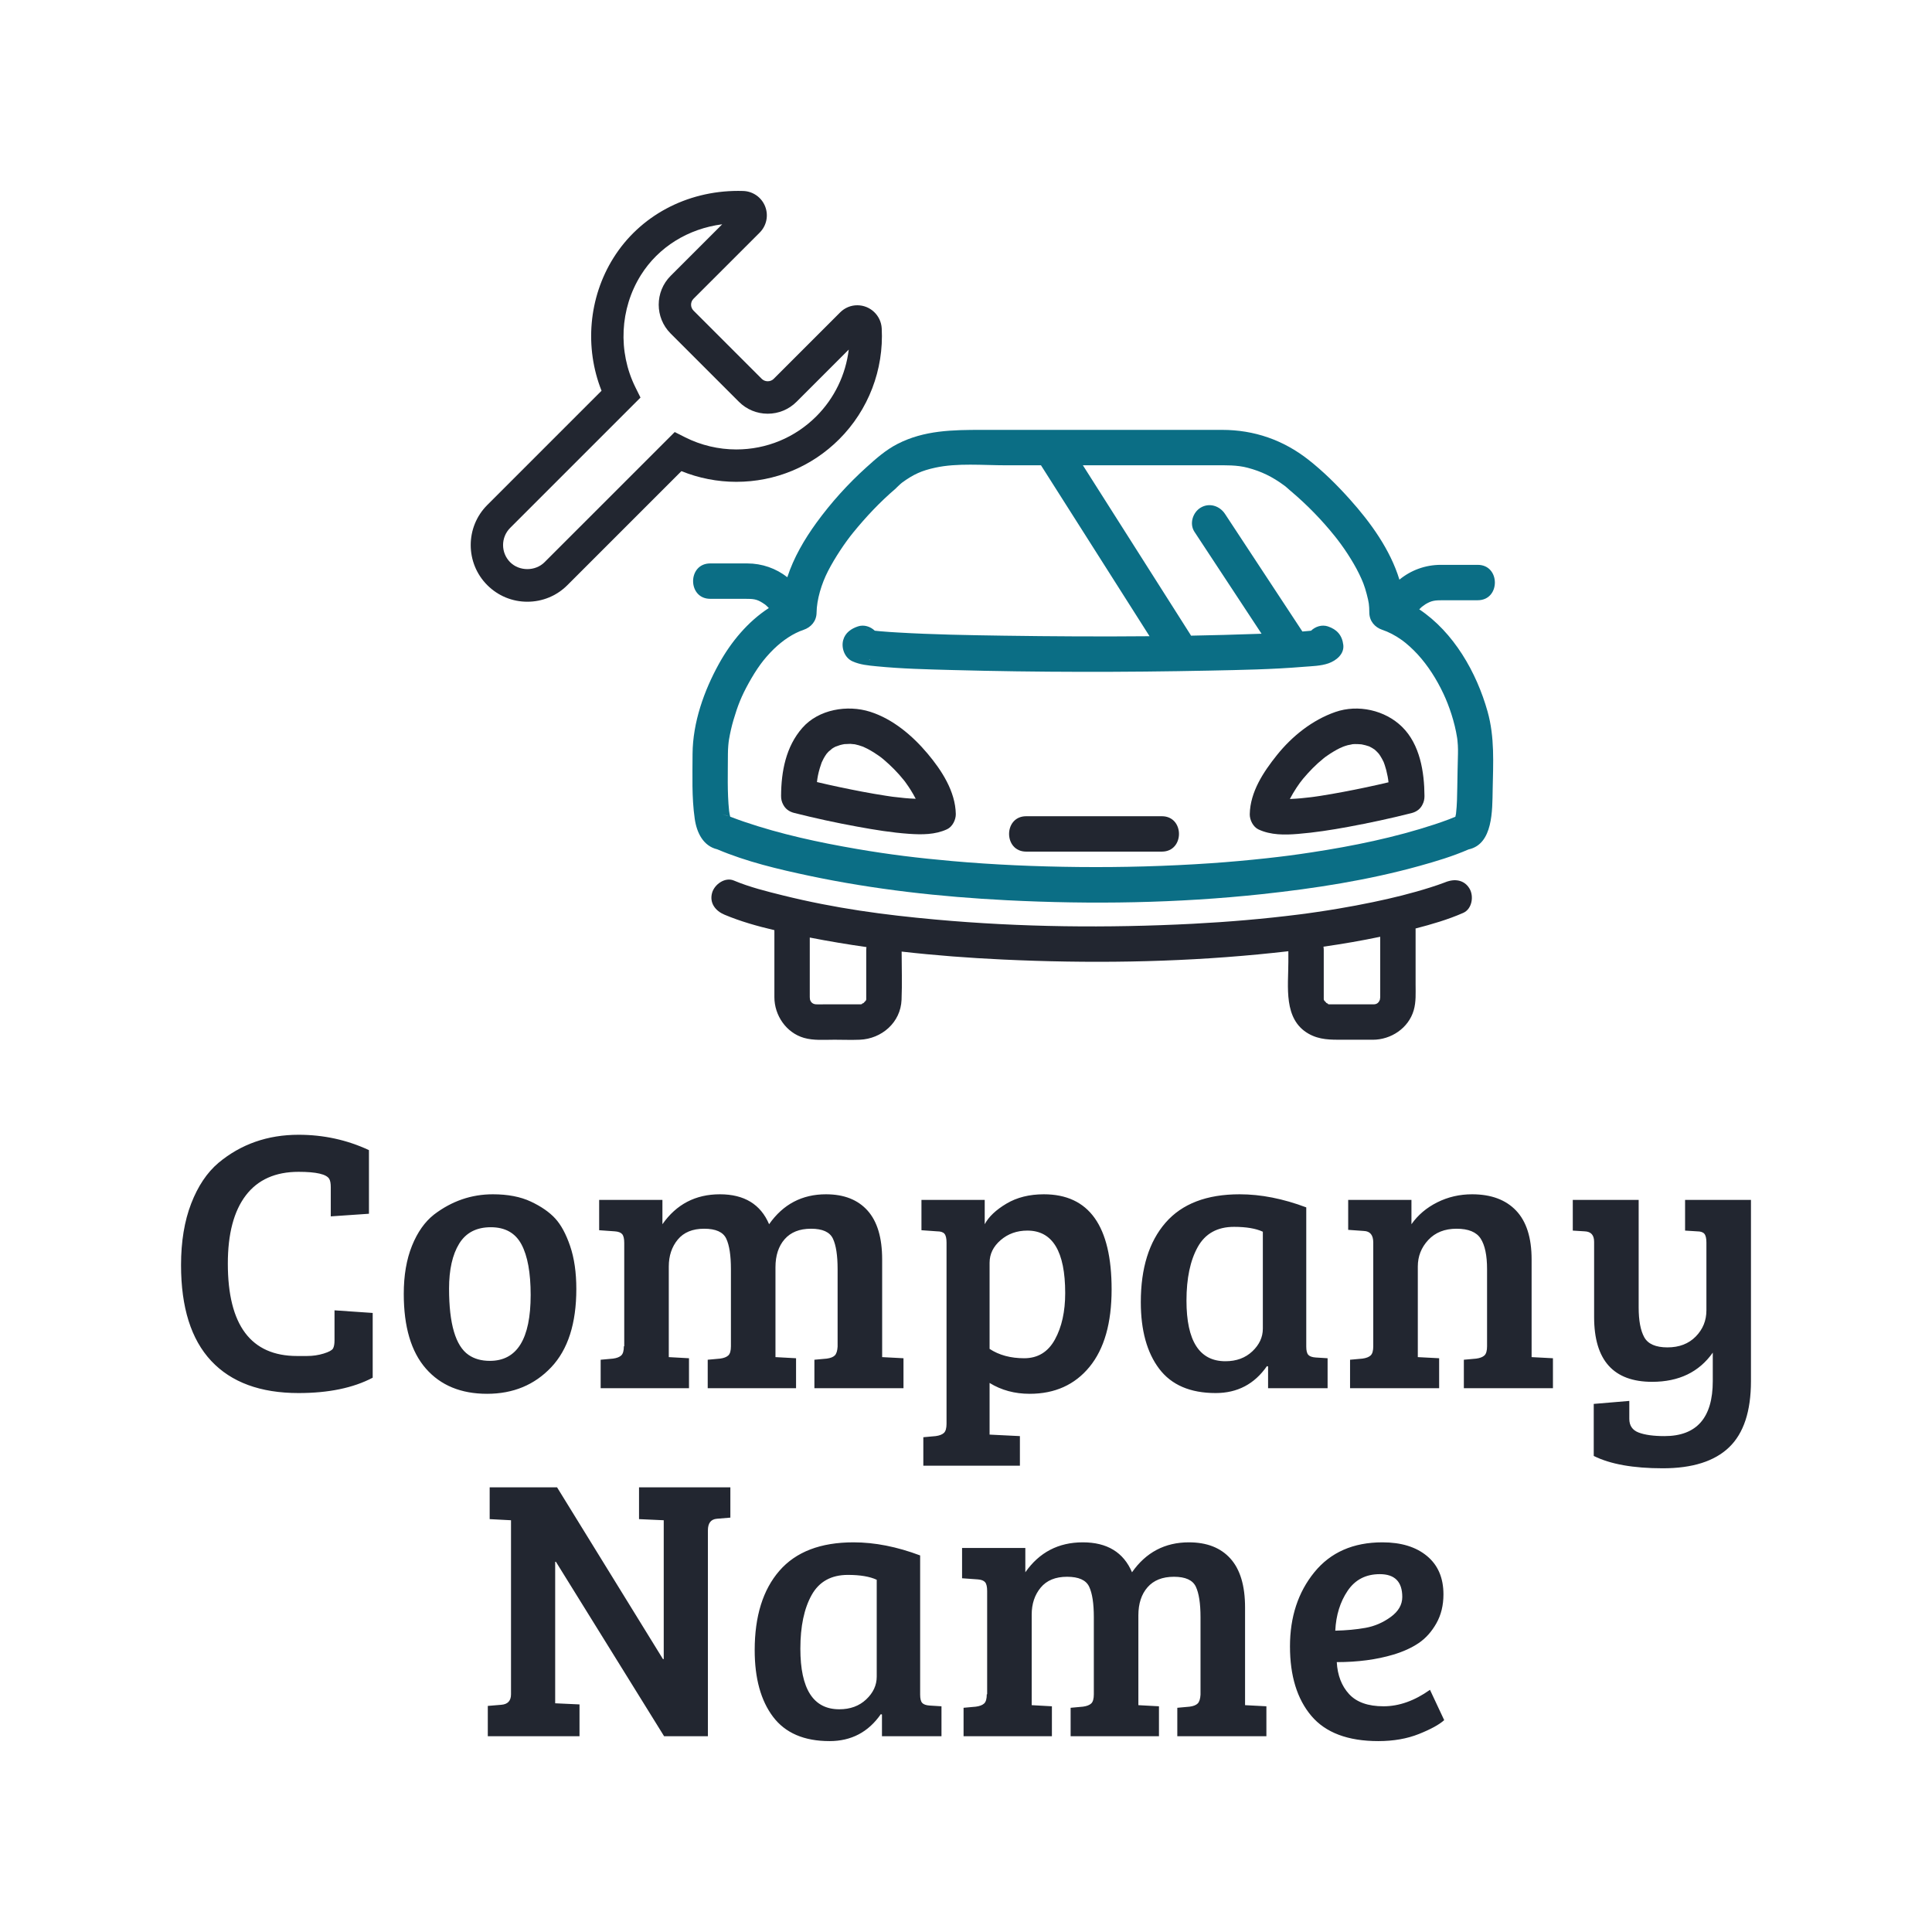
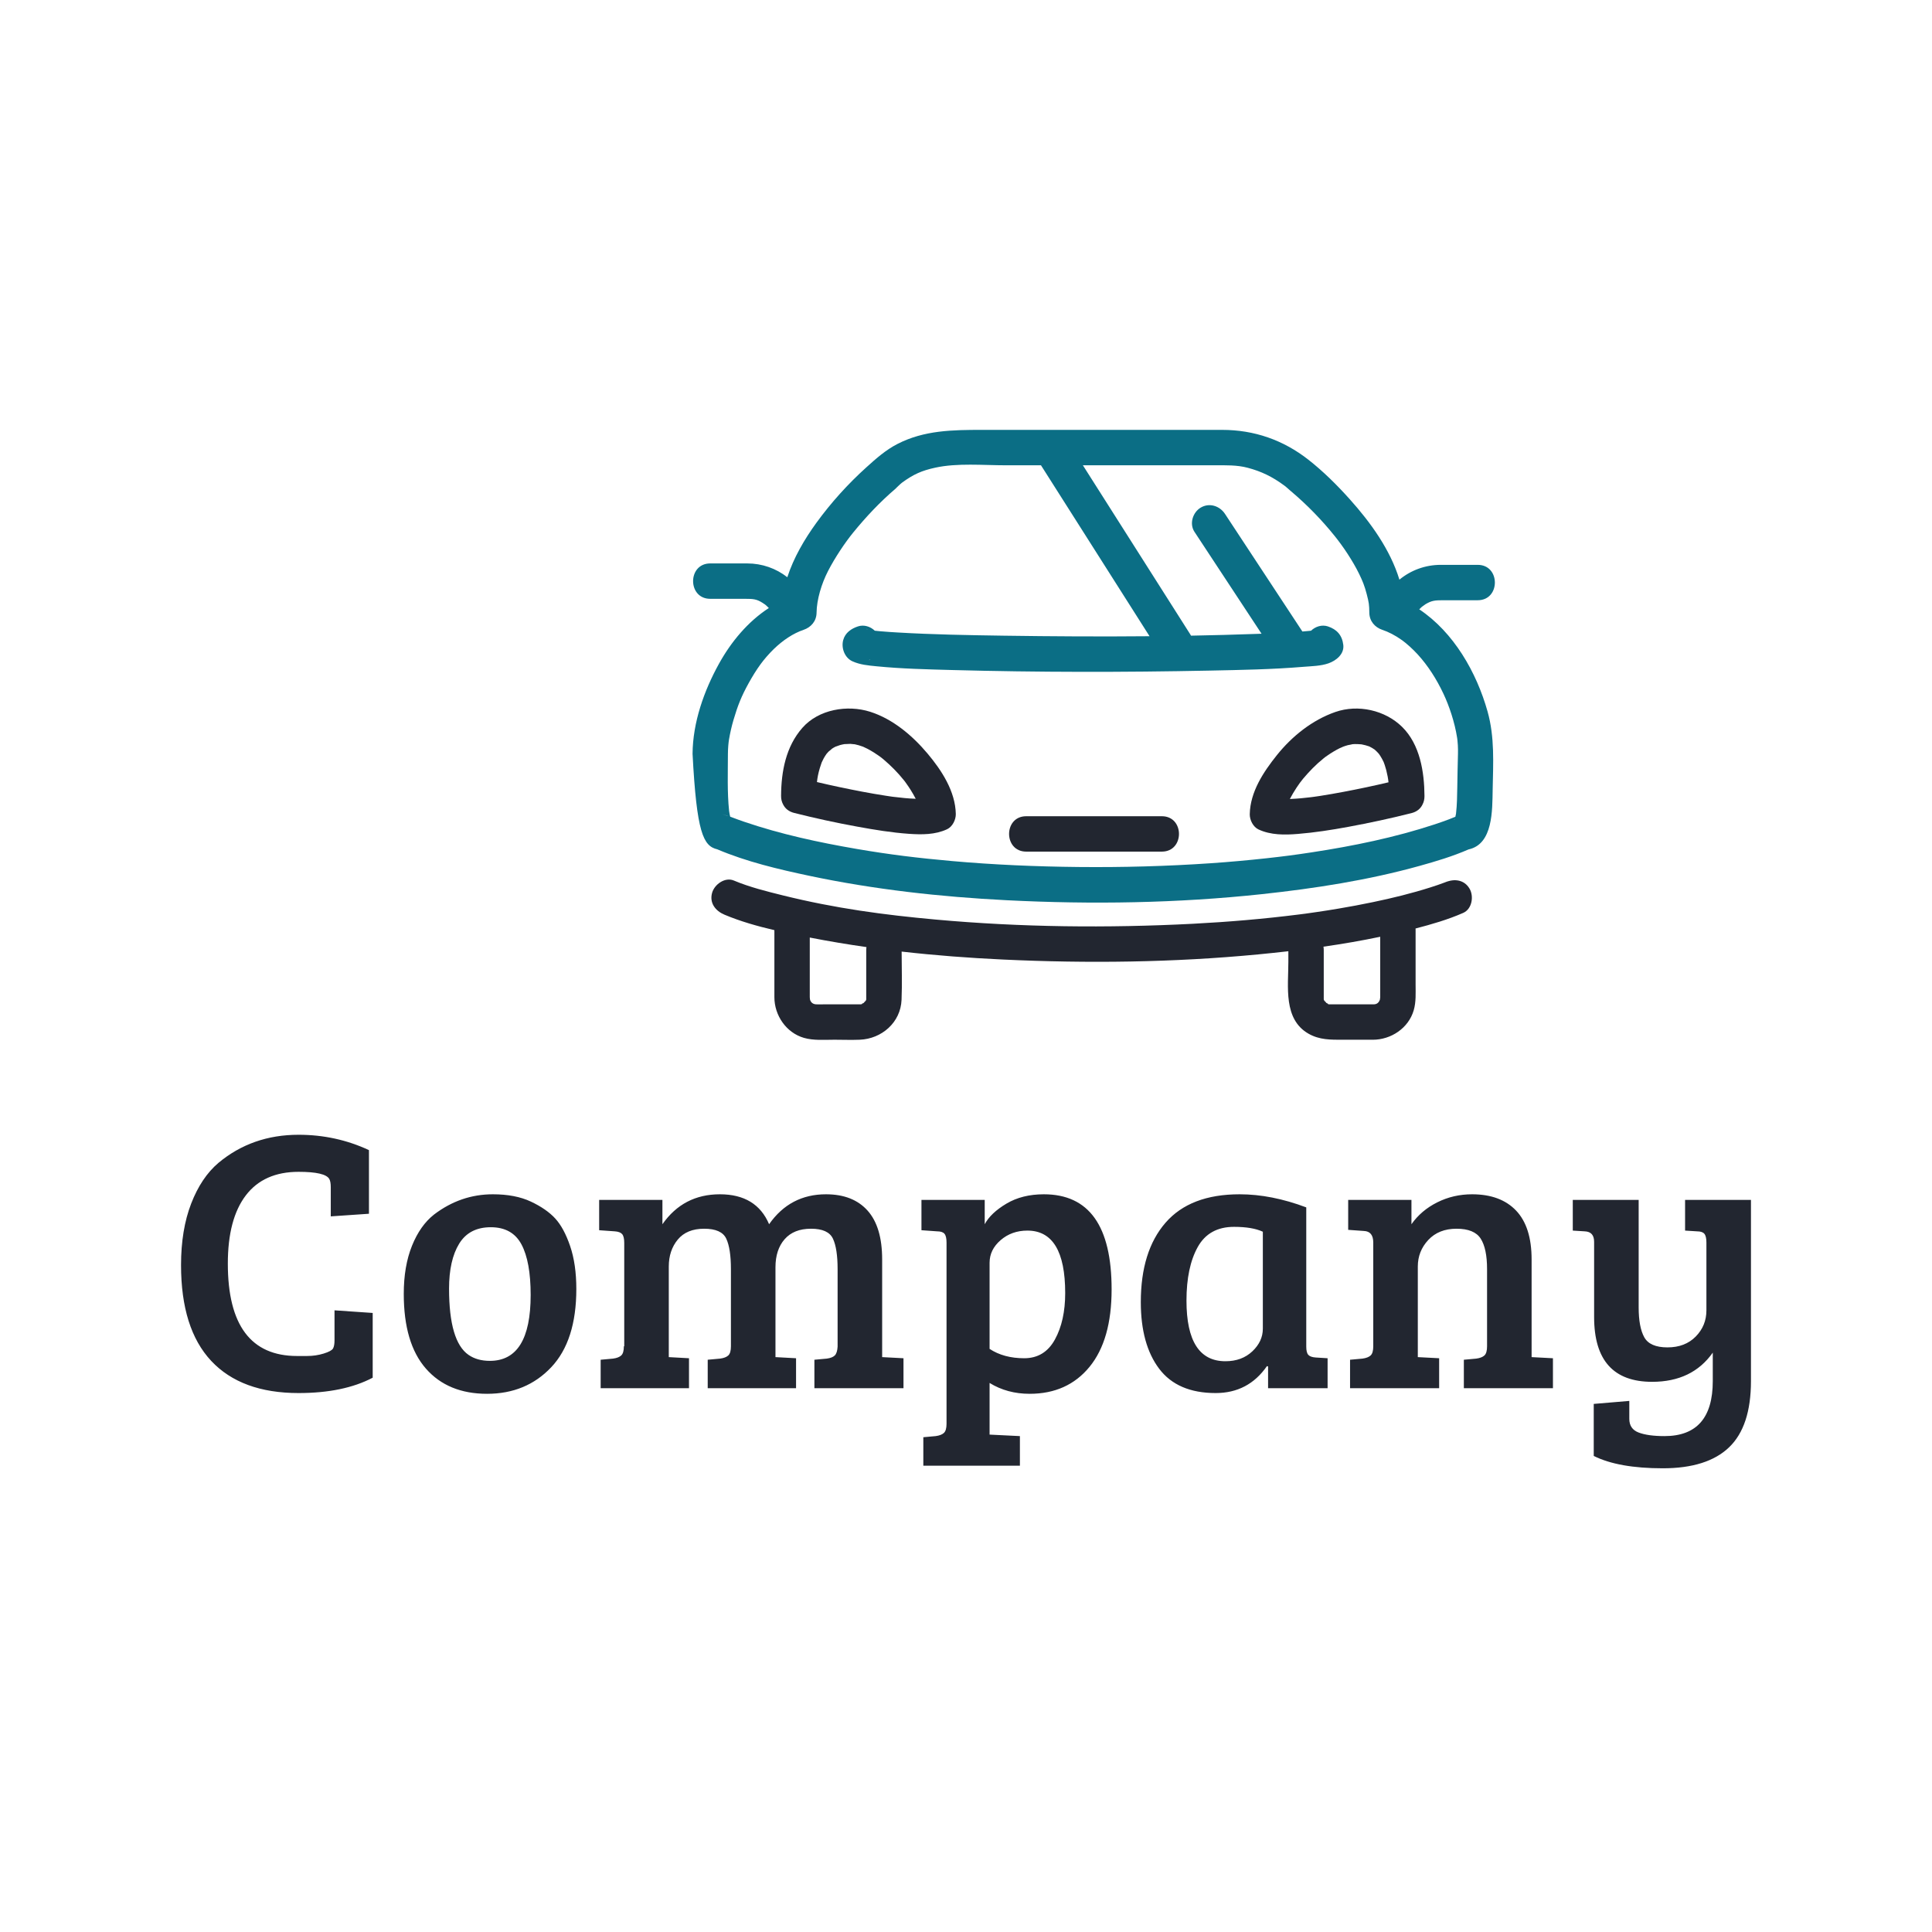
<svg xmlns="http://www.w3.org/2000/svg" width="512" height="512" style="" viewBox="0 0 512 512" data-svgdocument="" id="_g6C6KCT2K-HQtdCOg9rdH" class="fl-svgdocument" x="0" y="0">
  <defs id="_heCwbS7B0W6PQ-camBYKm" transform="matrix(1.125, 0, 0, 1.125, -71.41, 29.08)" />
  <path text="Company" text-anchor="middle" font-size="100" letter-spacing="0" side="left" offset="0.5" dx="0" dy="0" space="preserve" href="#" font-family="Bree Serif" font-scale="contain" transform="matrix(0.992, 0, 0, 0.992, 257.488, 367.884)" x="0" y="0" fill="#222630" data-fl-textpath="" id="_YFa8kU6ncrEIoLq0O7A8n" d="M-171.6-55.9L-171.6-55.9Q-172.7-57.8 -179.8-57.8L-179.8-57.8Q-189.1-57.8 -193.9-51.5Q-198.7-45.2 -198.7-33.3L-198.7-33.3Q-198.7-8.6 -180.2-8.6L-180.2-8.6Q-179.9-8.6 -177.55-8.6Q-175.2-8.6 -173.1-9.25Q-171-9.9 -170.6-10.6Q-170.2-11.3 -170.2-12.8L-170.2-12.8L-170.2-20.8L-160-20.1L-160-2.8Q-167.8 1.3 -179.8 1.3L-179.8 1.3Q-195.1 1.3 -203.15-7.3Q-211.2-15.9 -211.2-32.9L-211.2-32.9Q-211.2-42.3 -208.5-49.3Q-205.8-56.3 -201.2-60.2L-201.2-60.2Q-192.2-67.7 -179.8-67.7L-179.8-67.7Q-169.8-67.7 -161-63.6L-161-63.6L-161-46.6L-171.2-45.9L-171.2-53.7Q-171.2-55.2 -171.6-55.9ZM-128.7-7.3L-128.7-7.3Q-117.8-7.3 -117.8-24.9L-117.8-24.9Q-117.8-33.8 -120.25-38.4Q-122.7-43 -128.45-43Q-134.2-43 -136.9-38.6Q-139.6-34.2 -139.6-26.6L-139.6-26.6Q-139.6-12.5 -134.4-8.9L-134.4-8.9Q-132.1-7.3 -128.7-7.3ZM-151.7-25.2L-151.7-25.2Q-151.7-32.6 -149.5-38.05Q-147.3-43.5 -143.6-46.4L-143.6-46.4Q-136.5-51.8 -127.9-51.8L-127.9-51.8Q-121.9-51.8 -117.75-49.85Q-113.6-47.9 -111.25-45.35Q-108.9-42.8 -107.25-37.95Q-105.6-33.1 -105.6-26.5L-105.6-26.5Q-105.6-12.7 -112.3-5.6Q-119 1.5 -129.45 1.5Q-139.9 1.5 -145.8-5.25Q-151.7-12 -151.7-25.2ZM-95.3-41.9L-99.5-42.2L-99.5-50.3L-82.6-50.3L-82.6-43.8Q-77-51.8 -67.25-51.8Q-57.5-51.8 -54.1-43.8L-54.1-43.8Q-48.5-51.8 -38.9-51.8L-38.9-51.8Q-31.7-51.8 -27.8-47.45Q-23.9-43.1 -23.9-34.4L-23.9-34.4L-23.9-8.3L-18.2-8L-18.2 0L-42 0L-42-7.6L-38.7-7.9Q-37.2-8.1 -36.55-8.75Q-35.9-9.4 -35.8-11.1L-35.8-11.1L-35.8-31.8Q-35.8-37.3 -37.05-39.95Q-38.3-42.6 -42.9-42.6Q-47.5-42.6 -49.95-39.8Q-52.4-37 -52.4-32.3L-52.4-32.3L-52.4-8.3L-46.9-8L-46.9 0L-70.5 0L-70.5-7.6L-67.2-7.9Q-65.7-8.1 -65-8.75Q-64.3-9.4 -64.3-11.2L-64.3-11.2L-64.3-31.8Q-64.3-37.3 -65.55-39.95Q-66.8-42.6 -71.45-42.6Q-76.1-42.6 -78.5-39.7Q-80.9-36.8 -80.9-32.5L-80.9-32.5L-80.9-8.3L-75.5-8L-75.5 0L-99.1 0L-99.1-7.6L-95.8-7.9Q-94.3-8.1 -93.6-8.75Q-92.9-9.4 -92.9-11.2L-92.9-11.2L-92.8-11.2L-92.8-38.8Q-92.8-40.5 -93.35-41.15Q-93.9-41.8 -95.3-41.9L-95.3-41.9ZM-6.7 9.5L-6.7 9.5L-6.7-38.9Q-6.7-40.6 -7.25-41.25Q-7.8-41.9 -9.2-41.9L-9.2-41.9L-13.4-42.2L-13.4-50.3L 3.5-50.3L 3.5-43.8Q 5.1-46.8  9.3-49.3Q 13.5-51.8  19.3-51.8L 19.3-51.8Q 37.4-51.8  37.4-26.4L 37.4-26.4Q 37.4-12.9  31.5-5.7Q 25.6 1.5  15.5 1.5L 15.5 1.5Q 9.5 1.5  4.8-1.4L 4.8-1.4L 4.8 12.4L 12.9 12.8L 12.9 20.7L-12.9 20.7L-12.9 13.1L-9.6 12.8Q-8.1 12.6 -7.4 11.95Q-6.7 11.3 -6.7 9.5ZM 25-25.4L 25-25.4Q 25-42.1  14.9-42.1L 14.9-42.1Q 10.7-42.1  7.75-39.55Q 4.8-37  4.8-33.5L 4.8-33.5L 4.8-10.5Q 8.6-8  14.05-8Q 19.5-8  22.25-13Q 25-18  25-25.4ZM 89.4-48.3L 89.4-48.3L 89.4-11.1Q 89.4-9.5  89.95-8.9Q 90.5-8.3  91.9-8.2L 91.9-8.2L 95.1-8L 95.1 0L 79.2 0L 79.2-5.8L 78.9-5.9Q 73.9 1.3  65.2 1.3L 65.2 1.3Q 55 1.3  50.1-5.2Q 45.2-11.7  45.2-23L 45.2-23Q 45.2-36.6  51.8-44.2Q 58.4-51.8  71.6-51.8L 71.6-51.8Q 80.1-51.8  89.4-48.3ZM 77.8-15.9L 77.8-15.9L 77.8-41.8Q 75-43.1  70.1-43.1L 70.1-43.1Q 63.4-43.1  60.4-37.7Q 57.4-32.3  57.4-23.4L 57.4-23.4Q 57.4-7.2  67.8-7.2L 67.8-7.2Q 72.2-7.2  75-9.85Q 77.8-12.5  77.8-15.9ZM 104.8-42L 100.6-42.3L 100.6-50.3L 117.5-50.3L 117.5-43.8Q 120.1-47.5  124.4-49.65Q 128.7-51.8  133.7-51.8L 133.7-51.8Q 141.3-51.8  145.45-47.45Q 149.6-43.1  149.6-34.4L 149.6-34.4L 149.6-8.3L 155.3-8L 155.3 0L 131.5 0L 131.5-7.6L 134.8-7.9Q 136.3-8.1  137-8.75Q 137.7-9.4  137.7-11.2L 137.7-11.2L 137.7-31.8Q 137.7-37.3  136-39.95Q 134.3-42.6  129.55-42.6Q 124.8-42.6  122-39.6Q 119.2-36.6  119.2-32.5L 119.2-32.5L 119.2-8.3L 124.9-8L 124.9 0L 101.1 0L 101.1-7.6L 104.4-7.9Q 105.9-8.1  106.6-8.75Q 107.3-9.4  107.3-11.2L 107.3-11.2L 107.3-38.9Q 107.3-41.9  104.8-42L 104.8-42ZM 198-1.9L 198-1.9L 198-9.5Q 192.5-1.7  181.8-1.7L 181.8-1.7Q 166.3-1.7  166.3-19L 166.3-19L 166.3-39.1Q 166.3-41.8  163.8-41.9L 163.8-41.9L 160.6-42.1L 160.6-50.3L 178.2-50.3L 178.2-21.6Q 178.2-16.3  179.7-13.6Q 181.2-10.9  185.9-10.9Q 190.6-10.9  193.45-13.8Q 196.3-16.7  196.3-20.8L 196.3-20.8L 196.3-38.9Q 196.3-40.6  195.75-41.25Q 195.2-41.9  193.8-41.9L 193.8-41.9L 190.6-42.1L 190.6-50.3L 208.2-50.3L 208.2-1.9Q 208.2 10.2  202.35 15.8Q 196.5 21.4  184.65 21.4Q 172.8 21.4  166.2 18.1L 166.2 18.1L 166.2 4.2L 175.7 3.4L 175.7 8.2Q 175.7 10.9  178.2 11.85Q 180.7 12.8  185.1 12.8L 185.1 12.8Q 198 12.8  198-1.9Z" />
-   <path id="_dKll9Bvfs_SbhlEkb1iDM" fill="#222630" transform="matrix(0.992, 0, 0, 0.992, 256.149, 460.12)" text="Name" text-anchor="middle" font-size="100" letter-spacing="0" side="left" offset="0.5" dx="0" dy="0" space="preserve" href="#" font-family="Bree Serif" font-scale="contain" x="0" y="0" data-fl-textpath="" d="M-103.4 0L-127.9 0L-127.9-8.1L-124.3-8.4Q-121.7-8.6 -121.7-11.2L-121.7-11.2L-121.7-57.7L-127.4-58L-127.4-66.5L-109.4-66.5L-81.1-20.6L-80.9-20.6L-80.9-57.7L-87.5-58L-87.5-66.5L-63.1-66.5L-63.1-58.4L-66.7-58.1Q-69.1-57.9 -69.1-55L-69.1-55L-69.1 0L-80.8 0L-109.7-46.6L-109.9-46.6L-109.9-8.8L-103.4-8.5L-103.4 0ZM-12.4-48.3L-12.4-48.3L-12.4-11.1Q-12.4-9.5 -11.85-8.9Q-11.3-8.3 -9.9-8.2L-9.9-8.2L-6.7-8L-6.7 0L-22.6 0L-22.6-5.8L-22.9-5.9Q-27.9 1.3 -36.6 1.3L-36.6 1.3Q-46.8 1.3 -51.7-5.2Q-56.6-11.7 -56.6-23L-56.6-23Q-56.6-36.6 -50-44.2Q-43.4-51.8 -30.2-51.8L-30.2-51.8Q-21.7-51.8 -12.4-48.3ZM-24-15.9L-24-15.9L-24-41.8Q-26.8-43.1 -31.7-43.1L-31.7-43.1Q-38.4-43.1 -41.4-37.7Q-44.4-32.3 -44.4-23.4L-44.4-23.4Q-44.4-7.2 -34-7.2L-34-7.2Q-29.6-7.2 -26.8-9.85Q-24-12.5 -24-15.9ZM 3-41.9L-1.2-42.2L-1.2-50.3L 15.7-50.3L 15.7-43.8Q 21.3-51.8  31.05-51.8Q 40.8-51.8  44.2-43.8L 44.2-43.8Q 49.8-51.8  59.4-51.8L 59.4-51.8Q 66.6-51.8  70.5-47.45Q 74.4-43.1  74.4-34.4L 74.4-34.4L 74.4-8.3L 80.1-8L 80.1 0L 56.3 0L 56.3-7.6L 59.6-7.9Q 61.1-8.1  61.75-8.75Q 62.4-9.4  62.5-11.1L 62.5-11.1L 62.5-31.8Q 62.5-37.3  61.25-39.95Q 60-42.6  55.4-42.6Q 50.8-42.6  48.35-39.8Q 45.9-37  45.9-32.3L 45.9-32.3L 45.9-8.3L 51.4-8L 51.4 0L 27.8 0L 27.8-7.6L 31.1-7.9Q 32.6-8.1  33.3-8.75Q 34-9.4  34-11.2L 34-11.2L 34-31.8Q 34-37.3  32.75-39.95Q 31.5-42.6  26.85-42.6Q 22.2-42.6  19.8-39.7Q 17.4-36.8  17.4-32.5L 17.4-32.5L 17.4-8.3L 22.8-8L 22.8 0L-0.8 0L-0.8-7.6L 2.5-7.9Q 4-8.1  4.7-8.75Q 5.4-9.4  5.4-11.2L 5.4-11.2L 5.5-11.2L 5.5-38.8Q 5.5-40.5  4.95-41.15Q 4.4-41.8  3-41.9L 3-41.9ZM 111.1-51.8L 111.1-51.8Q 118.6-51.8  123-48.15Q 127.4-44.5  127.4-37.9L 127.4-37.9Q 127.4-33.5  125.5-30.15Q 123.6-26.8  120.8-24.9Q 118-23  114-21.8L 114-21.8Q 107.3-19.8  98.9-19.8L 98.9-19.8Q 99.2-14.5  102.2-11.25Q 105.2-8  111.4-8Q 117.6-8  123.8-12.4L 123.8-12.4L 127.6-4.3Q 125.6-2.5  120.85-0.6Q 116.1 1.3  110 1.3L 110 1.3Q 97.8 1.3  92.1-5.45Q 86.4-12.2  86.4-24Q 86.4-35.8  92.9-43.8Q 99.4-51.8  111.1-51.8ZM 106.55-28.95Q 110.2-29.6  113.3-31.85Q 116.4-34.1  116.4-37.2L 116.4-37.2Q 116.4-43.3  110.4-43.3L 110.4-43.3Q 104.8-43.3  101.8-38.85Q 98.8-34.4  98.5-28.2L 98.5-28.2Q 102.9-28.3  106.55-28.95Z" />
  <g id="_oRbM73lmEEBL3DaJPTvrB" transform="matrix(0.882, 0, 0, 0.882, 29.869, 38.918)">
    <path id="_rgIYUgOYT9e8mamCPl5jd" d="M46.103,63.081h10.71c1.802,0,1.802-2.794,0-2.794h-10.71C44.302,60.287,44.302,63.081,46.103,63.081z" stroke="none" fill="#222630" transform="matrix(3.806, 0, 0, 3.806, 99.003, -28.329)" />
    <path id="_oKqXwa7651qSpgDf_tinx" d="M26.305,58.985c0,0,0.001,0.002,0.002,0.004c0.153,0.291,0.427,0.526,0.846,0.633c1.653,0.419,3.325,0.781,5.002,1.086  c1.345,0.246,2.705,0.47,4.071,0.566c1.018,0.069,2.061,0.076,3.003-0.361c0.429-0.198,0.701-0.753,0.692-1.206  c-0.035-1.789-1.121-3.452-2.235-4.774c-1.189-1.413-2.735-2.724-4.522-3.294c-1.794-0.571-4.068-0.198-5.354,1.265  c-1.307,1.486-1.671,3.444-1.683,5.372c-0.003,0.259,0.056,0.481,0.154,0.665C26.289,58.954,26.297,58.97,26.305,58.985z   M29.183,56.091c0.045-0.152,0.094-0.303,0.149-0.451c0.009-0.006,0.142-0.296,0.163-0.331c0.067-0.116,0.138-0.231,0.215-0.341  c0.025-0.024,0.145-0.165,0.161-0.181c0.041-0.04,0.345-0.275,0.245-0.215c0.1-0.066,0.202-0.129,0.31-0.183  c-0.024,0.019,0.31-0.111,0.357-0.123c0.123-0.031,0.246-0.06,0.372-0.08c-0.025,0.012,0.388-0.016,0.439-0.015  c0.061,0.001,0.402,0.048,0.323,0.026c0.232,0.049,0.46,0.114,0.682,0.198c-0.002,0.005,0.312,0.147,0.348,0.165  c0.165,0.089,0.33,0.18,0.488,0.281c0.359,0.229,0.547,0.36,0.786,0.563c0.575,0.489,1.113,1.027,1.586,1.619  c0.11,0.137,0.073,0.084,0.227,0.304c0.109,0.156,0.218,0.312,0.318,0.474c0.143,0.23,0.281,0.463,0.404,0.705  c-0.286-0.01-0.572-0.027-0.855-0.054c-0.306-0.028-0.613-0.061-0.918-0.1c-0.026-0.003-0.047-0.006-0.065-0.008  c-0.055-0.008-0.111-0.016-0.166-0.024c-0.122-0.018-0.244-0.036-0.367-0.055c-0.621-0.096-1.24-0.203-1.856-0.32  c-1.194-0.227-2.385-0.477-3.569-0.758C28.995,56.844,29.059,56.512,29.183,56.091z" stroke="none" fill="#222630" transform="matrix(3.806, 0, 0, 3.806, 101.382, -26.796)" />
-     <path id="_aVjkw_rkf2UeL-PTgGZrO" d="M21.999,62.907c2.312,0.981,4.818,1.573,7.261,2.09c5.12,1.083,10.353,1.663,15.576,1.929  c6.72,0.342,13.493,0.238,20.186-0.482c4.176-0.451,8.361-1.099,12.414-2.226c1.305-0.362,2.627-0.758,3.873-1.302  c1.944-0.416,1.874-3.108,1.905-4.716c0.04-2.091,0.169-4.136-0.403-6.173c-0.867-3.089-2.672-6.253-5.394-8.067  c0.07-0.069,0.141-0.137,0.214-0.202c0.032-0.019,0.251-0.183,0.29-0.206c0.47-0.276,0.714-0.308,1.36-0.308h2.755  c1.803,0,1.803-2.794,0-2.794h-2.919c-1.216,0-2.356,0.421-3.265,1.169c-0.725-2.378-2.288-4.529-3.913-6.341  c-1-1.117-2.086-2.196-3.268-3.124c-1.988-1.56-4.282-2.359-6.814-2.359h-18.97c-2.301,0-4.549,0.028-6.652,1.106  c-0.934,0.479-1.693,1.153-2.463,1.849c-1.459,1.316-2.787,2.787-3.943,4.376c-0.948,1.304-1.796,2.754-2.299,4.302  c-0.891-0.699-1.994-1.09-3.167-1.09h-2.92c-1.802,0-1.802,2.794,0,2.794h2.756c0.635,0,0.904,0.02,1.359,0.308  c0.075,0.047,0.148,0.096,0.22,0.146c0.011,0.01,0.035,0.031,0.075,0.063c0.075,0.068,0.148,0.137,0.218,0.21  c-1.658,1.077-2.977,2.665-3.936,4.397c-1.187,2.147-2.066,4.634-2.086,7.11c-0.002,1.703-0.073,3.426,0.17,5.118  C20.375,61.596,20.894,62.647,21.999,62.907z M23.021,60.329c0.03,0.013,0.063,0.027,0.102,0.044  c-0.006-0.002-0.013-0.006-0.019-0.008c-0.008-0.004-0.037-0.013-0.08-0.027C23.022,60.334,23.021,60.332,23.021,60.329z   M23.084,60.52C23.17,60.622,23.13,60.585,23.084,60.52L23.084,60.52z M80.215,60.532c-0.052,0.069-0.088,0.076,0.01-0.025  C80.222,60.515,80.218,60.524,80.215,60.532z M22.841,55.367c0.002-0.22,0.01-0.44,0.03-0.66c0.007-0.089,0.017-0.177,0.027-0.266  c0.01-0.067,0.024-0.174,0.028-0.196c0.089-0.52,0.205-1.038,0.354-1.545c0.335-1.14,0.629-1.879,1.193-2.9  c0.291-0.526,0.605-1.041,0.961-1.526c0.244-0.332,0.623-0.784,1.031-1.179c0.712-0.689,1.529-1.239,2.349-1.515  c0.599-0.202,1.019-0.698,1.026-1.347c0.012-1.048,0.392-2.296,0.903-3.29c0.556-1.082,1.349-2.257,1.983-3.036  c1.012-1.242,2.125-2.427,3.346-3.467c0.052-0.045,0.095-0.096,0.144-0.145c0.07-0.07,0.143-0.139,0.218-0.205  c0.051-0.044,0.102-0.089,0.154-0.131l0.005-0.003c0.908-0.661,1.548-0.944,2.611-1.177c1.743-0.383,3.776-0.189,5.602-0.189h2.75  c0.068,0.106,0.136,0.213,0.204,0.32c2.789,4.391,5.578,8.784,8.367,13.174c-3.845,0.035-7.693,0.013-11.535-0.043  c-2.781-0.041-5.566-0.089-8.342-0.252c-0.455-0.026-0.91-0.056-1.365-0.096c-0.15-0.013-0.298-0.028-0.448-0.045  c-0.347-0.331-0.854-0.496-1.328-0.34c-0.537,0.178-1.011,0.503-1.168,1.086c-0.167,0.621,0.118,1.393,0.729,1.669  c0.604,0.274,1.243,0.329,1.9,0.394c1.983,0.197,3.986,0.242,5.977,0.296c6.767,0.182,13.543,0.184,20.311,0.045  c2.474-0.051,4.959-0.093,7.426-0.299c0.643-0.053,1.358-0.06,1.971-0.275c0.6-0.21,1.253-0.726,1.168-1.453  c-0.091-0.768-0.508-1.227-1.218-1.463c-0.475-0.156-0.982,0.01-1.33,0.341c-0.044,0.005-0.088,0.009-0.132,0.014  c-0.183,0.018-0.366,0.036-0.549,0.049c-2.037-3.095-4.073-6.189-6.11-9.284c-0.418-0.634-1.228-0.901-1.911-0.501  c-0.631,0.37-0.92,1.275-0.502,1.912c1.766,2.682,3.531,5.365,5.298,8.048c-0.125,0.005-0.25,0.01-0.374,0.013  c-1.73,0.062-3.461,0.108-5.193,0.14c-0.017-0.031-0.033-0.06-0.052-0.09c-0.215-0.338-0.429-0.676-0.643-1.013  c-2.615-4.116-5.23-8.232-7.843-12.348h10.365c0.914,0,1.796-0.03,2.649,0.198c1.058,0.28,1.93,0.695,2.88,1.397  c0.021,0.016,0.039,0.028,0.054,0.04c0.002,0.002,0.003,0.003,0.003,0.003c0.055,0.045,0.107,0.087,0.158,0.13  c0.066,0.056,0.131,0.112,0.194,0.173c0.045,0.041,0.091,0.078,0.137,0.118c1.263,1.066,2.433,2.27,3.466,3.56  c0.267,0.332,0.672,0.877,1.002,1.389c0.327,0.507,0.638,1.027,0.902,1.57c0.26,0.537,0.426,0.927,0.599,1.6  c0.172,0.669,0.196,0.818,0.204,1.466c0.008,0.649,0.426,1.146,1.026,1.347c0.472,0.159,0.997,0.418,1.556,0.818  c0.341,0.243,0.844,0.69,1.251,1.138c0.794,0.874,1.473,1.925,2.029,3.111c0.444,0.948,0.874,2.215,1.065,3.432  c0.007,0.047,0.012,0.078,0.015,0.099c0.006,0.051,0.012,0.1,0.017,0.152c0.011,0.118,0.023,0.238,0.029,0.358  c0.012,0.226,0.017,0.453,0.01,0.679c-0.028,0.884-0.036,1.768-0.054,2.651c-0.013,0.683-0.018,1.372-0.098,2.049  c-0.002,0.013-0.003,0.022-0.004,0.034c-0.003,0.018-0.008,0.039-0.014,0.07c-0.012,0.055-0.022,0.11-0.035,0.166  c-0.001,0.001-0.002,0.001-0.002,0.001c-0.125,0.051-0.398,0.162-0.505,0.202c-0.373,0.141-0.748,0.272-1.126,0.397  c-3.153,1.038-6.431,1.709-9.709,2.209c-1.276,0.195-2.224,0.32-3.579,0.468c-1.457,0.159-2.915,0.291-4.376,0.391  c-3.483,0.239-6.975,0.333-10.467,0.298c-3.331-0.034-6.662-0.175-9.981-0.47c-2.666-0.237-4.933-0.512-7.499-0.953  c-3.005-0.516-6.013-1.162-8.903-2.149c-0.307-0.106-0.615-0.215-0.918-0.332c-0.057-0.021-0.124-0.049-0.186-0.074  c-0.018-0.072-0.035-0.143-0.048-0.216c-0.005-0.027-0.034-0.234-0.038-0.24C22.78,58.378,22.839,56.864,22.841,55.367z   M34.082,47.905c-0.157,0.124-0.119,0.069-0.048,0.022C34.051,47.921,34.066,47.914,34.082,47.905z M33.896,45.557  C33.742,45.513,33.699,45.464,33.896,45.557L33.896,45.557z M69.484,45.538C69.694,45.448,69.59,45.504,69.484,45.538L69.484,45.538  z M22.641,60.209c0.124,0.038,0.173,0.044,0.221,0.075C22.56,60.189,22.142,60.057,22.641,60.209z" stroke="none" fill="#0b6e85" transform="matrix(3.806, 0, 0, 3.806, 97.915, -28.36)" />
+     <path id="_aVjkw_rkf2UeL-PTgGZrO" d="M21.999,62.907c2.312,0.981,4.818,1.573,7.261,2.09c5.12,1.083,10.353,1.663,15.576,1.929  c6.72,0.342,13.493,0.238,20.186-0.482c4.176-0.451,8.361-1.099,12.414-2.226c1.305-0.362,2.627-0.758,3.873-1.302  c1.944-0.416,1.874-3.108,1.905-4.716c0.04-2.091,0.169-4.136-0.403-6.173c-0.867-3.089-2.672-6.253-5.394-8.067  c0.07-0.069,0.141-0.137,0.214-0.202c0.032-0.019,0.251-0.183,0.29-0.206c0.47-0.276,0.714-0.308,1.36-0.308h2.755  c1.803,0,1.803-2.794,0-2.794h-2.919c-1.216,0-2.356,0.421-3.265,1.169c-0.725-2.378-2.288-4.529-3.913-6.341  c-1-1.117-2.086-2.196-3.268-3.124c-1.988-1.56-4.282-2.359-6.814-2.359h-18.97c-2.301,0-4.549,0.028-6.652,1.106  c-0.934,0.479-1.693,1.153-2.463,1.849c-1.459,1.316-2.787,2.787-3.943,4.376c-0.948,1.304-1.796,2.754-2.299,4.302  c-0.891-0.699-1.994-1.09-3.167-1.09h-2.92c-1.802,0-1.802,2.794,0,2.794h2.756c0.635,0,0.904,0.02,1.359,0.308  c0.075,0.047,0.148,0.096,0.22,0.146c0.011,0.01,0.035,0.031,0.075,0.063c0.075,0.068,0.148,0.137,0.218,0.21  c-1.658,1.077-2.977,2.665-3.936,4.397c-1.187,2.147-2.066,4.634-2.086,7.11C20.375,61.596,20.894,62.647,21.999,62.907z M23.021,60.329c0.03,0.013,0.063,0.027,0.102,0.044  c-0.006-0.002-0.013-0.006-0.019-0.008c-0.008-0.004-0.037-0.013-0.08-0.027C23.022,60.334,23.021,60.332,23.021,60.329z   M23.084,60.52C23.17,60.622,23.13,60.585,23.084,60.52L23.084,60.52z M80.215,60.532c-0.052,0.069-0.088,0.076,0.01-0.025  C80.222,60.515,80.218,60.524,80.215,60.532z M22.841,55.367c0.002-0.22,0.01-0.44,0.03-0.66c0.007-0.089,0.017-0.177,0.027-0.266  c0.01-0.067,0.024-0.174,0.028-0.196c0.089-0.52,0.205-1.038,0.354-1.545c0.335-1.14,0.629-1.879,1.193-2.9  c0.291-0.526,0.605-1.041,0.961-1.526c0.244-0.332,0.623-0.784,1.031-1.179c0.712-0.689,1.529-1.239,2.349-1.515  c0.599-0.202,1.019-0.698,1.026-1.347c0.012-1.048,0.392-2.296,0.903-3.29c0.556-1.082,1.349-2.257,1.983-3.036  c1.012-1.242,2.125-2.427,3.346-3.467c0.052-0.045,0.095-0.096,0.144-0.145c0.07-0.07,0.143-0.139,0.218-0.205  c0.051-0.044,0.102-0.089,0.154-0.131l0.005-0.003c0.908-0.661,1.548-0.944,2.611-1.177c1.743-0.383,3.776-0.189,5.602-0.189h2.75  c0.068,0.106,0.136,0.213,0.204,0.32c2.789,4.391,5.578,8.784,8.367,13.174c-3.845,0.035-7.693,0.013-11.535-0.043  c-2.781-0.041-5.566-0.089-8.342-0.252c-0.455-0.026-0.91-0.056-1.365-0.096c-0.15-0.013-0.298-0.028-0.448-0.045  c-0.347-0.331-0.854-0.496-1.328-0.34c-0.537,0.178-1.011,0.503-1.168,1.086c-0.167,0.621,0.118,1.393,0.729,1.669  c0.604,0.274,1.243,0.329,1.9,0.394c1.983,0.197,3.986,0.242,5.977,0.296c6.767,0.182,13.543,0.184,20.311,0.045  c2.474-0.051,4.959-0.093,7.426-0.299c0.643-0.053,1.358-0.06,1.971-0.275c0.6-0.21,1.253-0.726,1.168-1.453  c-0.091-0.768-0.508-1.227-1.218-1.463c-0.475-0.156-0.982,0.01-1.33,0.341c-0.044,0.005-0.088,0.009-0.132,0.014  c-0.183,0.018-0.366,0.036-0.549,0.049c-2.037-3.095-4.073-6.189-6.11-9.284c-0.418-0.634-1.228-0.901-1.911-0.501  c-0.631,0.37-0.92,1.275-0.502,1.912c1.766,2.682,3.531,5.365,5.298,8.048c-0.125,0.005-0.25,0.01-0.374,0.013  c-1.73,0.062-3.461,0.108-5.193,0.14c-0.017-0.031-0.033-0.06-0.052-0.09c-0.215-0.338-0.429-0.676-0.643-1.013  c-2.615-4.116-5.23-8.232-7.843-12.348h10.365c0.914,0,1.796-0.03,2.649,0.198c1.058,0.28,1.93,0.695,2.88,1.397  c0.021,0.016,0.039,0.028,0.054,0.04c0.002,0.002,0.003,0.003,0.003,0.003c0.055,0.045,0.107,0.087,0.158,0.13  c0.066,0.056,0.131,0.112,0.194,0.173c0.045,0.041,0.091,0.078,0.137,0.118c1.263,1.066,2.433,2.27,3.466,3.56  c0.267,0.332,0.672,0.877,1.002,1.389c0.327,0.507,0.638,1.027,0.902,1.57c0.26,0.537,0.426,0.927,0.599,1.6  c0.172,0.669,0.196,0.818,0.204,1.466c0.008,0.649,0.426,1.146,1.026,1.347c0.472,0.159,0.997,0.418,1.556,0.818  c0.341,0.243,0.844,0.69,1.251,1.138c0.794,0.874,1.473,1.925,2.029,3.111c0.444,0.948,0.874,2.215,1.065,3.432  c0.007,0.047,0.012,0.078,0.015,0.099c0.006,0.051,0.012,0.1,0.017,0.152c0.011,0.118,0.023,0.238,0.029,0.358  c0.012,0.226,0.017,0.453,0.01,0.679c-0.028,0.884-0.036,1.768-0.054,2.651c-0.013,0.683-0.018,1.372-0.098,2.049  c-0.002,0.013-0.003,0.022-0.004,0.034c-0.003,0.018-0.008,0.039-0.014,0.07c-0.012,0.055-0.022,0.11-0.035,0.166  c-0.001,0.001-0.002,0.001-0.002,0.001c-0.125,0.051-0.398,0.162-0.505,0.202c-0.373,0.141-0.748,0.272-1.126,0.397  c-3.153,1.038-6.431,1.709-9.709,2.209c-1.276,0.195-2.224,0.32-3.579,0.468c-1.457,0.159-2.915,0.291-4.376,0.391  c-3.483,0.239-6.975,0.333-10.467,0.298c-3.331-0.034-6.662-0.175-9.981-0.47c-2.666-0.237-4.933-0.512-7.499-0.953  c-3.005-0.516-6.013-1.162-8.903-2.149c-0.307-0.106-0.615-0.215-0.918-0.332c-0.057-0.021-0.124-0.049-0.186-0.074  c-0.018-0.072-0.035-0.143-0.048-0.216c-0.005-0.027-0.034-0.234-0.038-0.24C22.78,58.378,22.839,56.864,22.841,55.367z   M34.082,47.905c-0.157,0.124-0.119,0.069-0.048,0.022C34.051,47.921,34.066,47.914,34.082,47.905z M33.896,45.557  C33.742,45.513,33.699,45.464,33.896,45.557L33.896,45.557z M69.484,45.538C69.694,45.448,69.59,45.504,69.484,45.538L69.484,45.538  z M22.641,60.209c0.124,0.038,0.173,0.044,0.221,0.075C22.56,60.189,22.142,60.057,22.641,60.209z" stroke="none" fill="#0b6e85" transform="matrix(3.806, 0, 0, 3.806, 97.915, -28.36)" />
    <path id="_Y5W6ERi_cpKBhxXgmN47z" d="M64.039,61.086c0.97,0.452,2.062,0.439,3.11,0.353c1.329-0.108,2.653-0.314,3.964-0.556c1.677-0.31,3.349-0.668,5.002-1.087  c0.419-0.106,0.694-0.342,0.847-0.633l0.001-0.003c0.008-0.016,0.016-0.031,0.023-0.047c0.099-0.184,0.156-0.405,0.154-0.664  c-0.011-1.895-0.351-4.07-1.767-5.462c-1.345-1.322-3.482-1.797-5.269-1.174c-1.823,0.634-3.42,1.912-4.618,3.409  c-1.06,1.324-2.104,2.9-2.139,4.658C63.338,60.334,63.611,60.887,64.039,61.086z M66.513,58.68c0.308-0.59,0.729-1.224,1.044-1.598  c0.486-0.578,1.016-1.125,1.607-1.599c0.135-0.11,0.089-0.078,0.308-0.229c0.158-0.108,0.317-0.216,0.483-0.313  c0.16-0.094,0.322-0.187,0.489-0.268c0.015-0.007,0.311-0.13,0.234-0.106c0.135-0.05,0.272-0.098,0.412-0.135  c0.055-0.014,0.421-0.074,0.333-0.074c0.138-0.011,0.275-0.017,0.413-0.011c0.103,0.004,0.206,0.01,0.309,0.019  c0.019,0.004,0.04,0.007,0.067,0.012c0.18,0.038,0.36,0.078,0.533,0.142c0.015,0.006,0.028,0.011,0.04,0.015  c0.072,0.036,0.144,0.073,0.213,0.113c0.069,0.041,0.136,0.083,0.202,0.129c0.006,0.005,0.011,0.009,0.018,0.015  c0.091,0.083,0.182,0.167,0.263,0.259c0.035,0.041,0.057,0.068,0.07,0.081c0.03,0.045,0.062,0.087,0.09,0.133  c0.09,0.145,0.178,0.293,0.251,0.448c0.012,0.027,0.022,0.048,0.03,0.066c0.028,0.073,0.055,0.147,0.08,0.222  c0.043,0.132,0.085,0.265,0.119,0.4c0.094,0.369,0.147,0.662,0.179,0.963c-1.18,0.28-2.37,0.531-3.561,0.755  c-0.616,0.116-1.235,0.226-1.856,0.322c-0.163,0.025-0.325,0.049-0.489,0.071c-0.01,0.001-0.017,0.002-0.026,0.003  c-0.067,0.01-0.134,0.018-0.2,0.026c-0.267,0.032-0.533,0.062-0.801,0.086c-0.284,0.023-0.57,0.045-0.856,0.055  C66.511,58.682,66.512,58.681,66.513,58.68z" stroke="none" fill="#222630" transform="matrix(3.806, 0, 0, 3.806, 100.546, -27.397)" />
    <path id="_YL5McB9A_tdTAOdY84FFy" d="M67.021,70.772v0.848c0,1.937-0.412,4.522,1.595,5.664c0.868,0.494,1.751,0.476,2.704,0.476h2.364  c1.441,0,2.824-0.912,3.235-2.331c0.192-0.663,0.147-1.358,0.147-2.039v-4.307c0-0.036-0.003-0.07-0.005-0.105  c1.276-0.332,2.556-0.701,3.765-1.233c0.697-0.307,0.853-1.311,0.5-1.911c-0.416-0.713-1.213-0.809-1.91-0.502  c0.147-0.065,0.224-0.098,0.256-0.111c-0.052,0.021-0.195,0.082-0.318,0.127c-0.368,0.139-0.74,0.266-1.116,0.384  c-1.488,0.473-3.009,0.846-4.537,1.163c-0.912,0.19-1.829,0.364-2.749,0.517c-0.548,0.092-1.097,0.18-1.648,0.26  c-0.27,0.04-0.541,0.08-0.812,0.116c-0.065,0.009-0.104,0.015-0.128,0.019c-0.018,0.001-0.037,0.004-0.06,0.007  c-0.144,0.019-0.287,0.037-0.43,0.055c-2.788,0.353-5.59,0.59-8.396,0.736c-6.749,0.347-13.547,0.278-20.28-0.331  c-4.107-0.371-7.945-0.886-12.064-1.905c-1.305-0.324-2.647-0.656-3.889-1.178c-0.704-0.296-1.537,0.313-1.718,0.976  c-0.222,0.806,0.274,1.424,0.975,1.719c1.255,0.528,2.595,0.908,3.944,1.222v5.295c0,1.431,0.93,2.803,2.331,3.209  c0.768,0.222,1.616,0.147,2.407,0.147c0.666,0,1.337,0.027,2.002,0c1.73-0.069,3.227-1.361,3.299-3.148  c0.051-1.267,0.01-2.542,0.007-3.811c2.656,0.303,5.324,0.503,7.989,0.628c6.709,0.315,13.467,0.236,20.156-0.405  C65.43,70.946,66.226,70.863,67.021,70.772z M74.272,69.63v4.773c0,0.051-0.026,0.182-0.026,0.198  c-0.087,0.237-0.245,0.363-0.486,0.363h-3.389c-0.224,0-0.097,0.021-0.276-0.047c0.17,0.065-0.058-0.076-0.063-0.052  c-0.069-0.087-0.197-0.247-0.122-0.113c-0.102-0.178-0.095-0.088-0.095-0.305v-3.775c0-0.091-0.009-0.179-0.023-0.26  C71.293,70.197,72.789,69.941,74.272,69.63z M33.601,74.754c0.09-0.132-0.048,0.03-0.122,0.115c-0.02-0.013-0.229,0.097-0.062,0.049  c-0.191,0.055-0.044,0.047-0.276,0.047h-2.788c-0.2,0-0.403,0.008-0.603,0c-0.229-0.008-0.42-0.124-0.492-0.374  c-0.004-0.041-0.019-0.147-0.019-0.188v-4.712c0.005,0.001,0.01,0.002,0.016,0.003c1.479,0.29,2.967,0.537,4.46,0.751  c-0.011,0.073-0.019,0.148-0.019,0.229v3.775C33.696,74.653,33.71,74.592,33.601,74.754z" stroke="none" fill="#222630" transform="matrix(3.806, 0, 0, 3.806, 98.16, -27.671)" />
-     <path id="_O4MuTC4HJtLQDMRJCNWzu" fill="#222630" d="M24.562,63.61c-1.87,0-3.628-0.728-4.95-2.05c-2.729-2.73-2.729-7.17,0-9.9l14.116-14.116   c-2.121-5.344-1.598-11.506,1.467-16.403c3.246-5.19,9.01-8.288,15.419-8.288c0.206,0,0.413,0.003,0.618,0.01   c1.202,0.039,2.265,0.786,2.707,1.904c0.442,1.117,0.18,2.387-0.669,3.236l-8.178,8.176c-0.403,0.403-0.403,1.061,0.001,1.465   l8.435,8.435c0.391,0.391,1.074,0.391,1.465,0l8.213-8.213c0.569-0.569,1.321-0.883,2.119-0.883c1.606,0,2.933,1.258,3.019,2.864   c0.269,5.092-1.644,10.078-5.246,13.68c-3.397,3.398-7.916,5.27-12.723,5.27c0,0,0,0-0.001,0c-2.319,0-4.636-0.454-6.777-1.321   L29.512,61.56C28.19,62.882,26.433,63.61,24.562,63.61z M48.637,16.979c-4.207,0.542-7.875,2.805-10.051,6.283   c-2.591,4.142-2.852,9.445-0.681,13.84l0.636,1.286l-16.101,16.1c-1.169,1.17-1.169,3.073,0,4.243c1.133,1.132,3.11,1.133,4.243,0   L42.77,42.646l1.292,0.652c1.941,0.98,4.125,1.498,6.313,1.498c3.738,0,7.252-1.455,9.895-4.098c2.231-2.231,3.629-5.146,4-8.24   l-6.448,6.448c-0.951,0.951-2.216,1.475-3.561,1.475s-2.609-0.523-3.561-1.474l-8.436-8.436c-1.962-1.963-1.962-5.157-0.001-7.12   L48.637,16.979z" stroke="none" transform="matrix(2.432, 0, 0, 2.432, 64.849, -18.026)" />
  </g>
</svg>